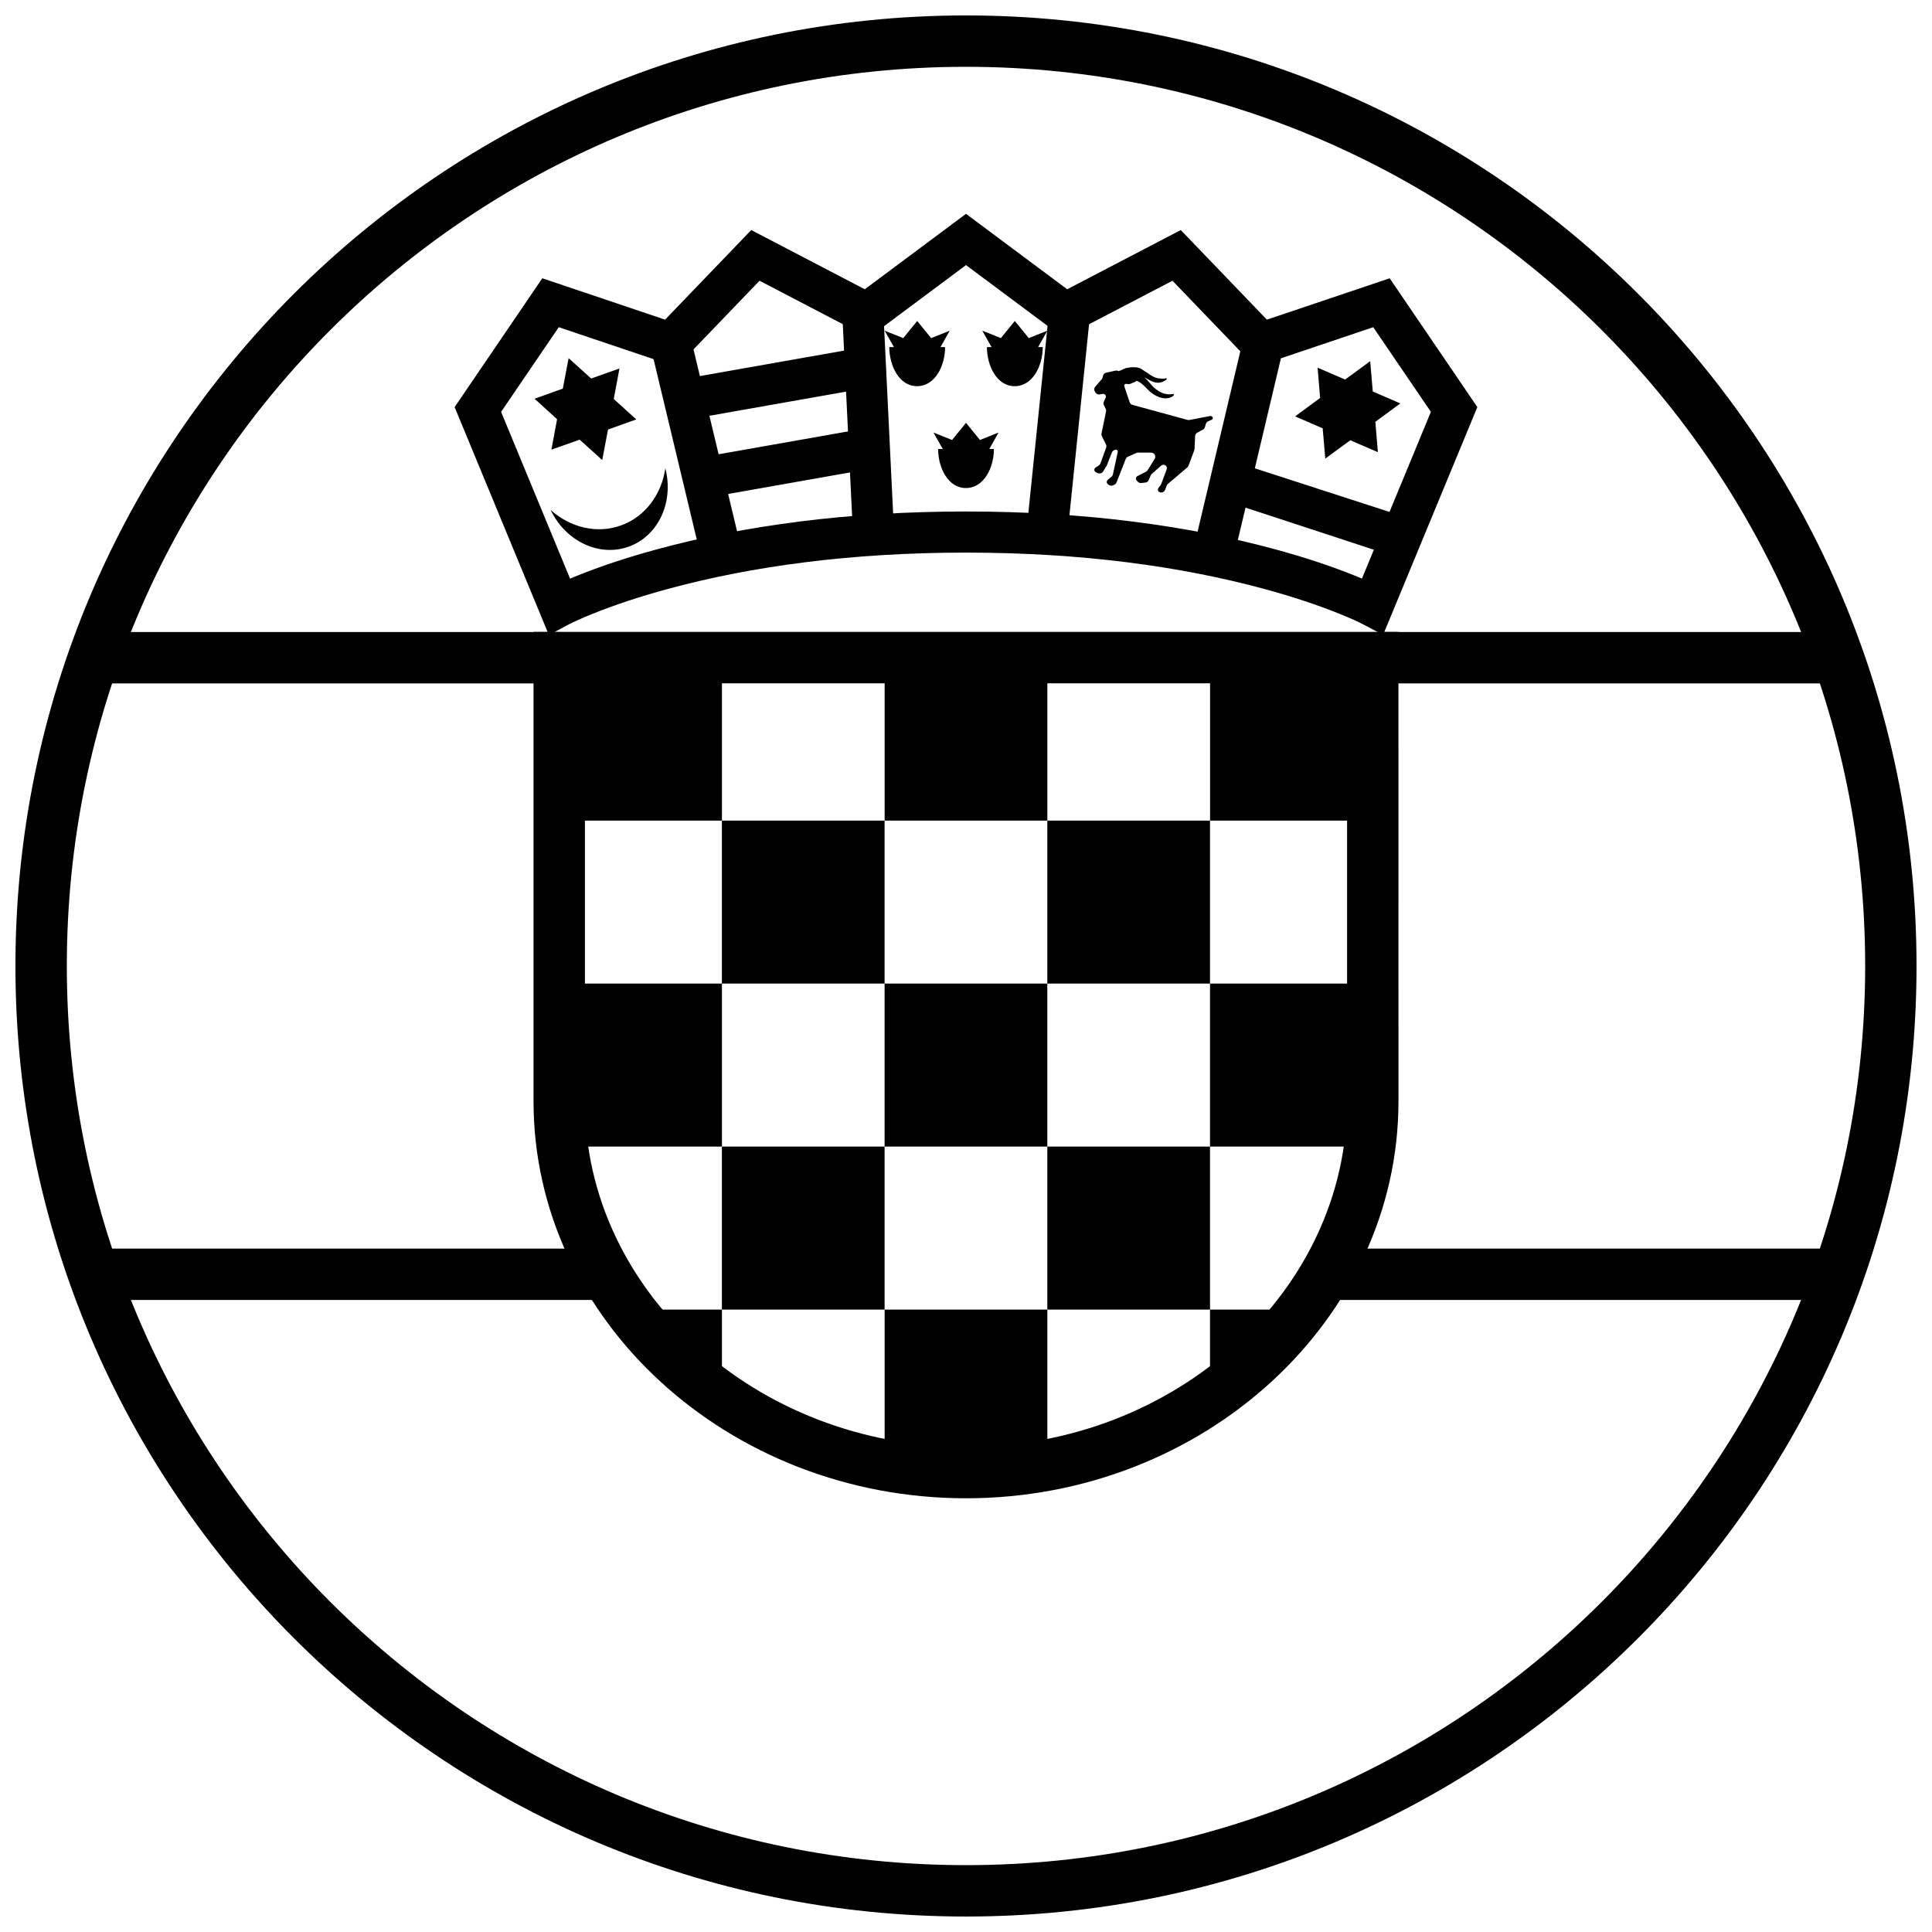
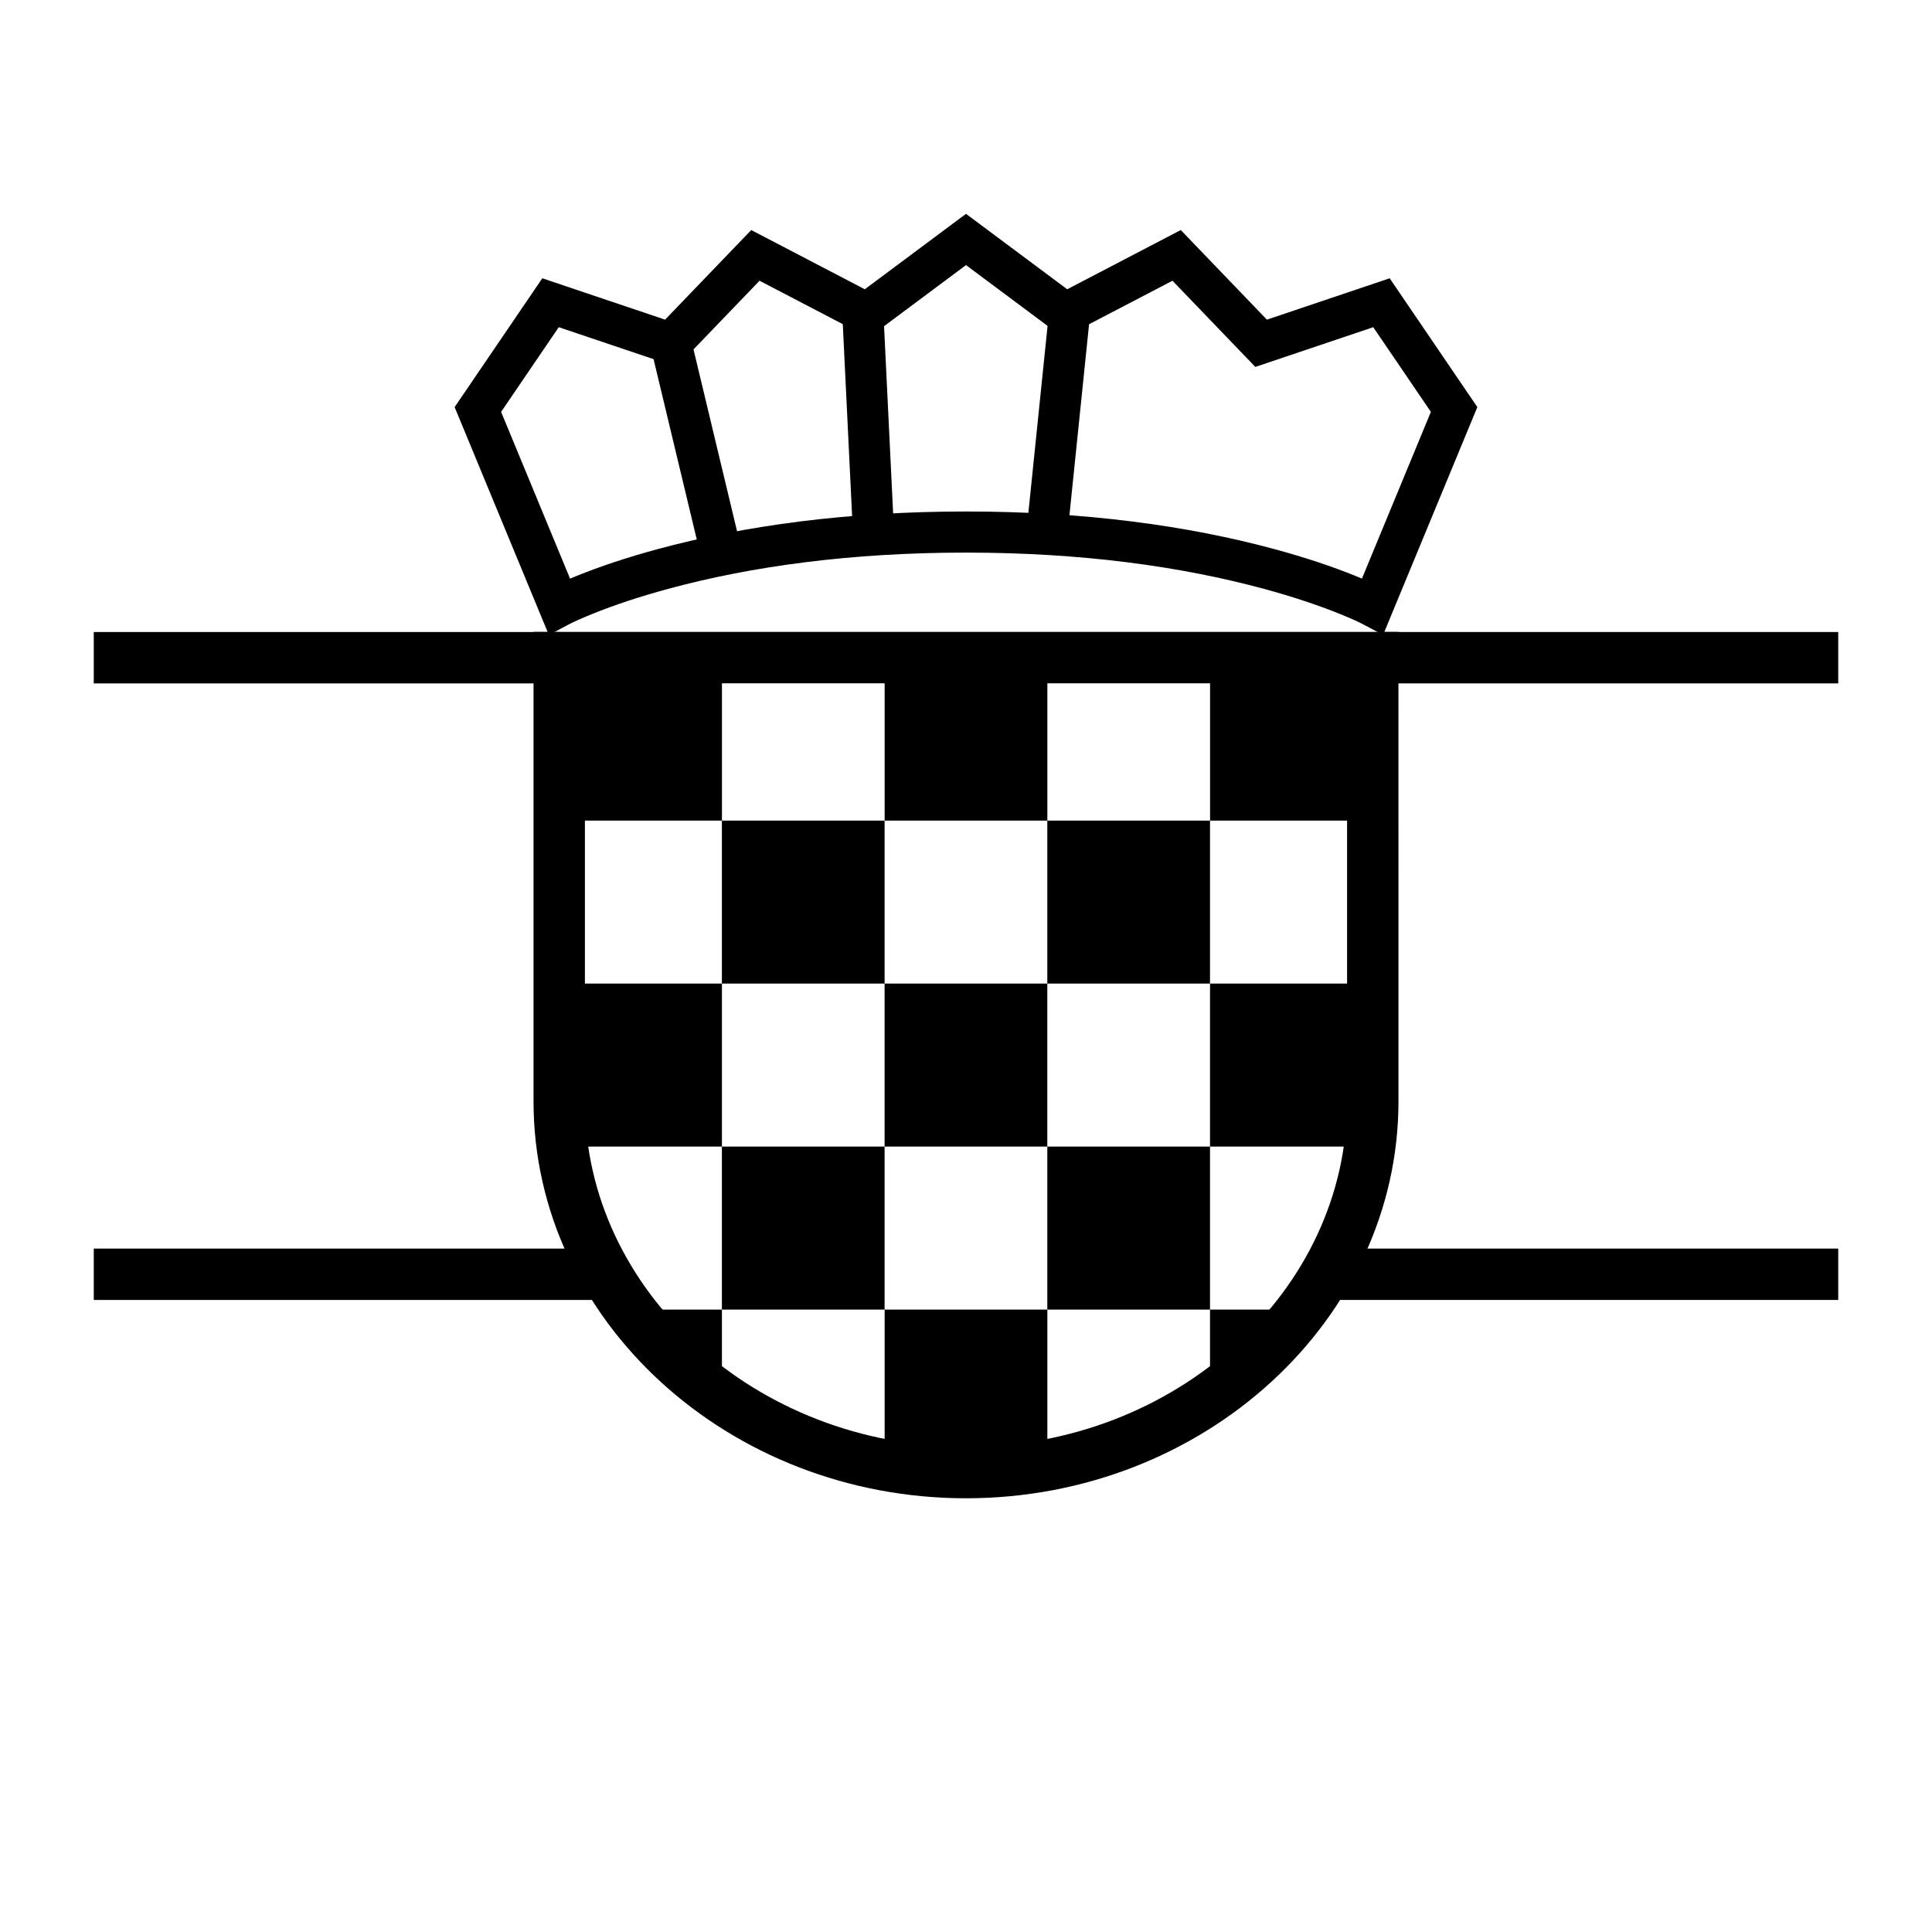
<svg xmlns="http://www.w3.org/2000/svg" width="800px" height="800px" version="1.1" viewBox="144 144 512 512">
  <defs>
    <clipPath id="a">
-       <path d="m148.09 148.09h503.81v503.81h-503.81z" />
-     </clipPath>
+       </clipPath>
  </defs>
  <path d="m168.85 325.11v-13.617h123.36v13.617zm0-13.617h123.36v13.617h-123.36zm0 177.01v-13.613h136.97v13.613zm0-13.613h136.97v13.613h-136.97zm462.3-163.4v13.617h-122.22v-13.617zm0 13.617h-122.22v-13.617h122.22zm0 149.78v13.613h-135.84v-13.613zm0 13.613h-135.84v-13.613h135.84z" />
  <path d="m514.61 435.85c0 58.027-51.688 105.21-114.61 105.21s-114.61-47.184-114.61-105.21v-124.39h229.21zm-215.6-110.77v110.77c0 50.219 45.332 91.598 100.99 91.598s100.99-41.379 100.99-91.598v-110.77z" />
  <path d="m378.44 318.27h43.121v43.199h-43.121v-43.199h-64.676 21.559v43.199h-43.117v-43.199zm86.238 0h43.121v43.199h-43.121zm-171.67 129.59c-0.531-3.938-0.805-7.949-0.805-12.012v-31.188h43.117v43.199zm128.55 84.402c-6.973 1.305-14.18 1.992-21.559 1.992s-14.59-0.688-21.562-1.992v-41.207h43.121zm-110.67-41.207h24.43v23.387c-9.469-6.519-17.738-14.43-24.43-23.387zm178.21 0c-6.691 8.957-14.957 16.867-24.43 23.387v-23.387zm18.691-86.395v31.188c0 4.062-0.273 8.074-0.805 12.012h-42.316v-43.199zm-172.48-43.195h43.117v43.195h-43.117zm86.238 0h43.117v43.195h-43.117zm-43.121 43.195h43.121v43.199h-43.121zm-43.117 43.199h43.117v43.195h-43.117zm86.238 0h43.117v43.195h-43.117z" />
-   <path d="m440.5 242.36c0.242-0.172 0.375-0.141 0.656-0.25 0.652-0.395 1.297-0.625 1.945-0.688 0.684-0.133 1.371-0.129 2.051-0.066 0.566 0.051 1.113 0.254 1.633 0.641 0.473 0.301 0.941 0.605 1.41 0.906 0.496 0.355 0.996 0.68 1.492 0.949 0.633 0.324 1.348 0.441 2.113 0.492 0.375 0.023 0.742 0.027 1.105-0.086 0.293-0.09 0.473 0.145 0.145 0.383-2.394 1.758-4.219 0.125-5.785-0.617 0.57 0.496 1.07 1.008 1.492 1.527 0.59 0.727 1.25 1.469 2.426 2.16 0.715 0.418 1.492 0.754 2.5 0.781 0.34 0.012 0.711 0 1.109-0.074 0.199-0.035 0.285-0.012 0.289 0.117 0 0.09-0.02 0.266-0.141 0.359-0.621 0.496-1.195 0.621-1.836 0.66-1.223 0.074-2.516-0.445-3.695-1.258-0.941-0.652-1.57-1.441-2.316-2.148-0.684-0.648-1.285-1.035-1.922-1.246-0.074 0.125-0.188 0.223-0.324 0.277l-1.344 0.551c-0.18 0.07-0.375 0.094-0.562 0.066l-0.473-0.066c-0.262-0.035-0.504 0.145-0.539 0.406-0.012 0.074-0.004 0.148 0.02 0.219l1.426 4.238c0.117 0.344 0.398 0.605 0.746 0.703l14.594 3.981c0.16 0.043 0.328 0.051 0.492 0.02l5.469-1.047c0.281-0.055 0.562 0.086 0.691 0.34 0.113 0.23 0.023 0.508-0.207 0.621-0.004 0.004-0.012 0.008-0.02 0.008l-0.973 0.434c-0.293 0.129-0.516 0.383-0.605 0.695l-0.242 0.844c-0.082 0.285-0.27 0.52-0.531 0.66l-1.5 0.809c-0.336 0.184-0.555 0.527-0.57 0.914l-0.148 3.402c-0.008 0.117-0.027 0.227-0.07 0.336l-1.531 4.113c-0.066 0.176-0.176 0.332-0.316 0.453l-5.141 4.356c-0.141 0.117-0.246 0.27-0.312 0.441l-0.438 1.141c-0.195 0.508-0.734 0.797-1.266 0.672l-0.105-0.027c-0.379-0.086-0.613-0.465-0.523-0.84 0.02-0.094 0.062-0.18 0.117-0.254l0.609-0.828c0.059-0.082 0.105-0.172 0.141-0.266l1.445-3.891c0.176-0.469-0.062-0.988-0.531-1.16-0.312-0.117-0.66-0.051-0.91 0.168l-2.5 2.188c-0.121 0.109-0.219 0.242-0.285 0.395l-0.531 1.254c-0.156 0.359-0.488 0.609-0.879 0.652l-1.09 0.125c-0.34 0.039-0.676-0.082-0.91-0.332l-0.316-0.328c-0.281-0.297-0.27-0.766 0.027-1.051 0.051-0.047 0.109-0.09 0.176-0.121l2.254-1.145c0.18-0.09 0.328-0.227 0.434-0.395l1.879-3.019c0.316-0.508 0.16-1.18-0.348-1.5-0.172-0.105-0.375-0.164-0.578-0.164h-3.492c-0.148 0-0.301 0.031-0.441 0.094l-2.223 0.984c-0.262 0.117-0.469 0.332-0.574 0.598l-2.453 6.238c-0.105 0.262-0.309 0.477-0.566 0.594l-0.359 0.16c-0.34 0.152-0.734 0.121-1.047-0.086l-0.297-0.195c-0.332-0.219-0.422-0.664-0.203-0.996 0.035-0.059 0.082-0.109 0.133-0.152l1.031-0.879c0.184-0.156 0.309-0.367 0.359-0.602l1.281-5.969c0.055-0.258-0.109-0.508-0.367-0.562-0.074-0.016-0.156-0.016-0.23 0.008l-0.242 0.07c-0.328 0.094-0.59 0.332-0.715 0.648l-1.32 3.391c-0.027 0.062-0.055 0.121-0.09 0.18l-0.93 1.488c-0.281 0.449-0.848 0.633-1.34 0.43l-0.543-0.227c-0.363-0.148-0.535-0.566-0.383-0.93 0.055-0.137 0.152-0.25 0.273-0.328l0.844-0.535c0.203-0.129 0.355-0.32 0.438-0.547l1.527-4.199c0.102-0.281 0.082-0.594-0.051-0.859l-1.082-2.16c-0.109-0.219-0.145-0.469-0.094-0.707l1.199-5.863c0.051-0.238 0.02-0.484-0.09-0.703l-0.477-0.961c-0.148-0.297-0.148-0.648-0.008-0.949l0.469-0.992c0.176-0.371 0.016-0.816-0.355-0.992-0.145-0.066-0.305-0.086-0.461-0.055l-0.73 0.141c-0.43 0.086-0.867-0.098-1.109-0.457l-0.18-0.266c-0.277-0.406-0.246-0.953 0.078-1.324l1.715-1.977c0.109-0.129 0.191-0.281 0.234-0.445l0.125-0.504c0.102-0.402 0.422-0.707 0.824-0.797l2.473-0.535c0.199-0.043 0.41-0.031 0.602 0.039zm30.66 24 46.496 15.066-4.191 10.023-44.461-14.582zm-71.156 6.977c-4.742 0.031-7.394-5.379-7.394-10.352h1.234l-2.465-4.356 4.926 1.973 3.699-4.543 3.695 4.543 4.926-1.973-2.449 4.356h1.219c0 4.973-2.648 10.32-7.391 10.352zm-12.938-26.996c-4.742 0.031-7.391-5.383-7.391-10.355h1.23l-2.465-4.352 4.93 1.969 3.695-4.543 3.695 4.543 4.93-1.969-2.453 4.352h1.219c0 4.973-2.648 10.324-7.391 10.355zm25.871 0c-4.742 0.031-7.391-5.383-7.391-10.355h1.23l-2.461-4.352 4.926 1.969 3.695-4.543 3.695 4.543 4.93-1.969-2.449 4.352h1.219c0 4.973-2.652 10.324-7.394 10.355zm-102.27 42.508c-7.887 2.871-16.801-1.434-20.734-9.691 5.188 4.625 12.234 6.418 18.688 4.07 6.453-2.348 10.695-8.25 11.699-15.133 2.297 8.855-1.77 17.883-9.652 20.754zm-15.715-49.699 5.715 5.164 7.164-2.539 0.336-0.121-0.07 0.355-1.445 7.727 5.703 5.18 0.262 0.238-0.328 0.117-7.16 2.566-1.465 7.719-0.07 0.355-0.262-0.238-5.711-5.16-7.168 2.539-0.332 0.121 0.07-0.359 1.441-7.723-5.699-5.18-0.266-0.242 0.332-0.117 7.156-2.562 1.465-7.719 0.07-0.355zm212.19 0.918 0.66 7.676 6.973 3.027 0.324 0.141-0.293 0.215-6.324 4.664 0.641 7.68 0.027 0.348-0.324-0.137-6.981-3.008-6.34 4.648-0.293 0.215-0.027-0.355-0.66-7.672-6.973-3.027-0.324-0.141 0.293-0.215 6.324-4.664-0.637-7.676-0.031-0.355 0.324 0.141 6.981 3.008 6.34-4.648 0.293-0.211zm-182.95 4.531 50.281-8.883 0.969 10.797-48.633 8.59zm5.156 20.688 47.039-8.309 0.969 10.793-45.391 8.02z" />
  <path d="m479.74 228.71 32.539-10.961 23.23 34.133-24.977 60.383-5.297-2.816c-0.988-0.523-3.109-1.52-6.359-2.828-5.516-2.223-12.137-4.453-19.84-6.547-22.16-6.012-48.531-9.629-79.035-9.629s-56.879 3.617-79.039 9.637c-7.707 2.094-14.328 4.328-19.844 6.555-3.25 1.309-5.375 2.301-6.363 2.828l-5.297 2.816-24.977-60.395 23.234-34.141 32.539 10.965 22.832-23.746 30.09 15.695 26.824-19.992 26.82 19.992 30.094-15.695zm28.184 2-31.25 10.527-21.957-22.84-28.918 15.082-25.797-19.227-25.797 19.227-28.922-15.082-21.961 22.84-31.25-10.527-15.277 22.445 18.277 44.188c0.613-0.258 1.273-0.531 1.973-0.812 5.91-2.383 12.938-4.754 21.062-6.961 23.078-6.269 50.41-10.02 81.895-10.02 31.48 0 58.812 3.75 81.887 10.012 8.125 2.203 15.148 4.574 21.059 6.957 0.703 0.281 1.359 0.555 1.977 0.812l18.273-44.18z" />
  <path d="m316.5 236.24 10.594-2.539 13.527 56.477-10.594 2.535z" />
  <path d="m367.32 229.32 10.883-0.527 2.676 55.199-10.879 0.527z" />
  <path d="m421.81 228.5 10.836 1.113-5.672 55.199-10.836-1.113z" />
-   <path d="m473.48 233.81 10.598 2.512-13.363 56.379-10.598-2.512z" />
  <g clip-path="url(#a)">
    <path d="m400 651.9c-139.12 0-251.91-112.78-251.91-251.9 0-139.12 112.78-251.91 251.91-251.91 139.12 0 251.9 112.78 251.9 251.91 0 139.12-112.78 251.9-251.9 251.9zm0-13.617c131.6 0 238.29-106.68 238.29-238.29 0-131.61-106.68-238.29-238.29-238.29-131.61 0-238.29 106.68-238.29 238.29 0 131.6 106.68 238.29 238.29 238.29z" />
  </g>
</svg>